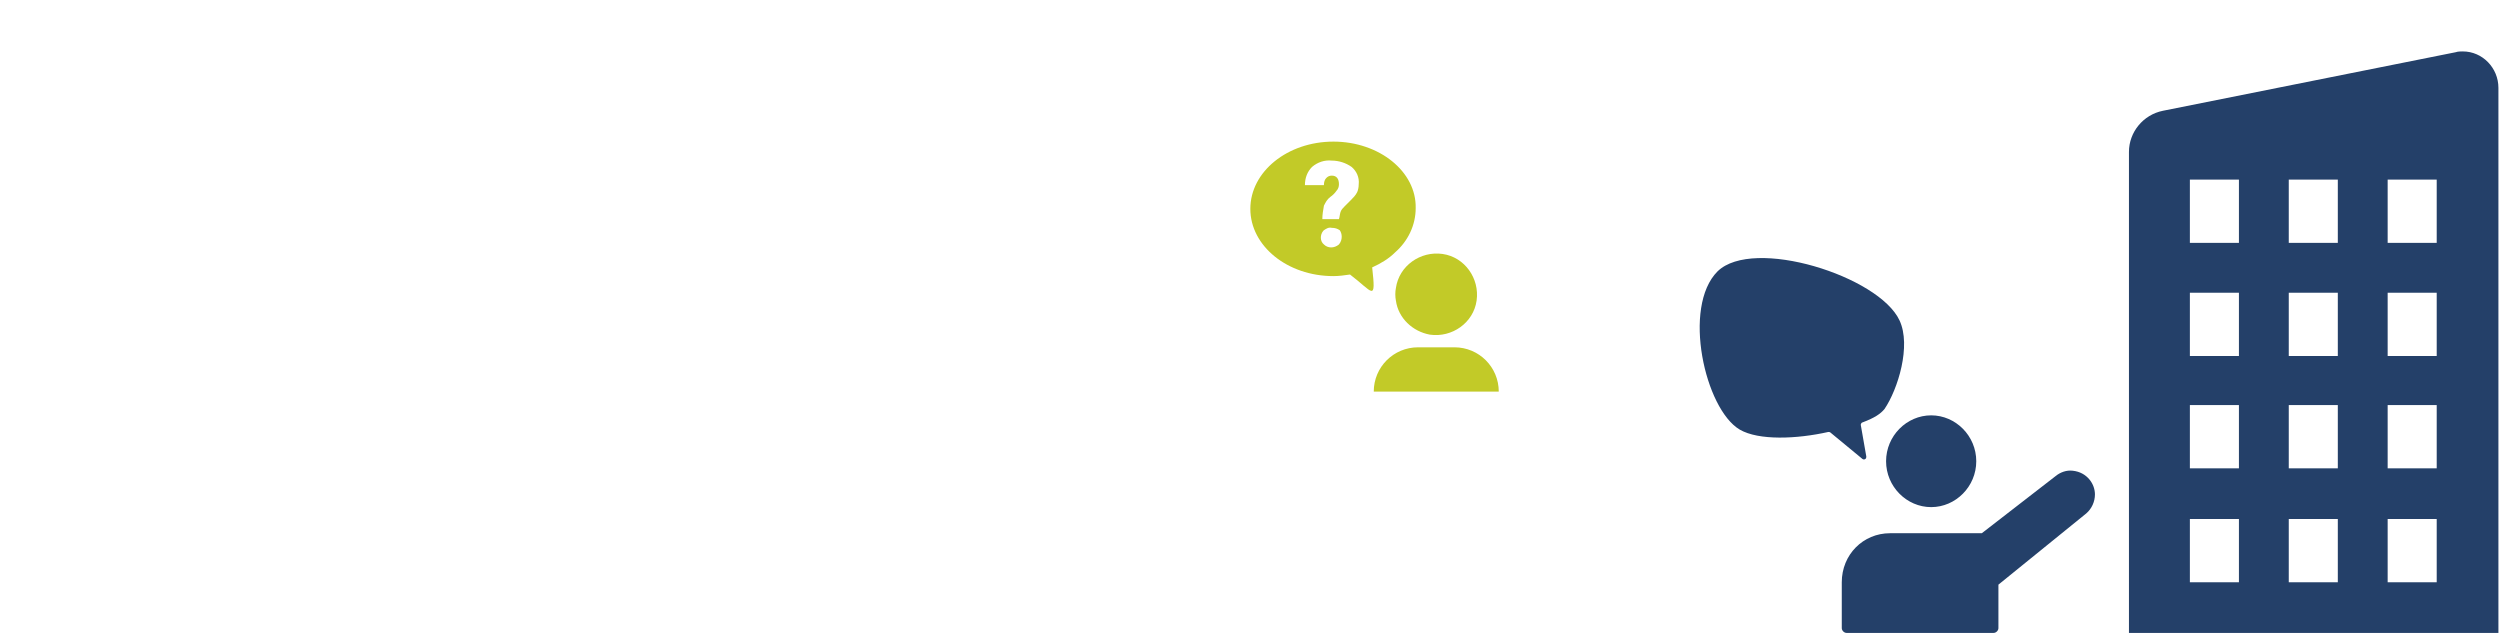
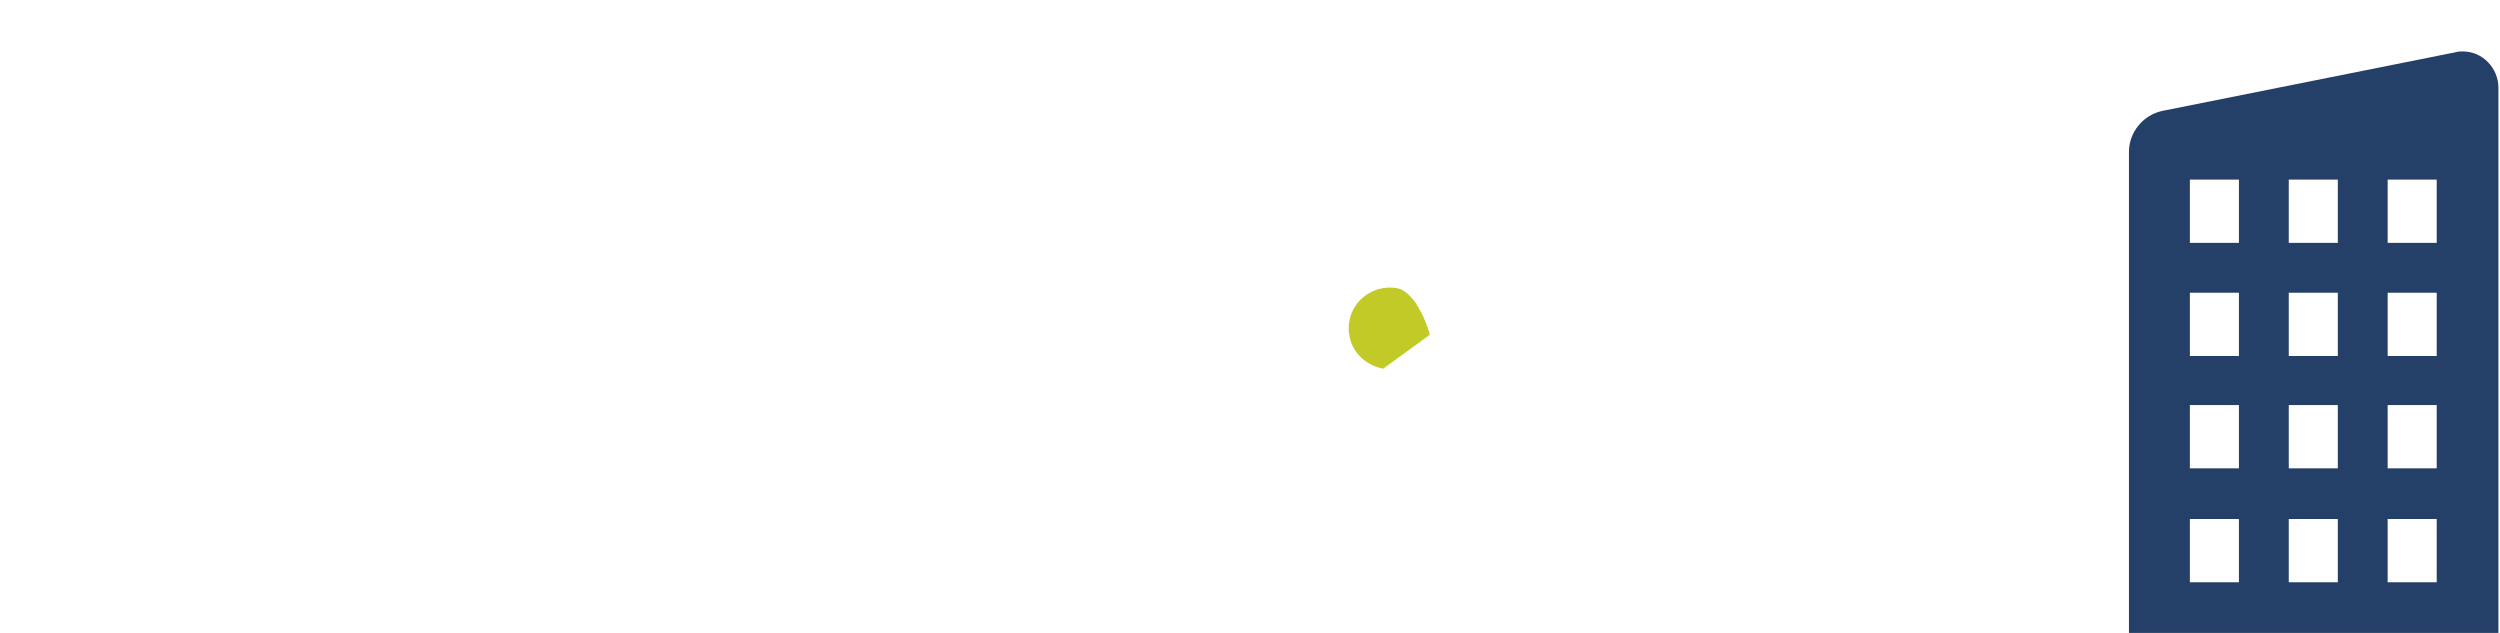
<svg xmlns="http://www.w3.org/2000/svg" version="1.1" id="prefix__svg8" x="0" y="0" viewBox="0 0 316 80" xml:space="preserve">
  <style>.prefix__st0{fill:#244069}.prefix__st1{fill:#c2ca28}</style>
-   <path class="prefix__st0" d="M244.1 52.5c-3.1 0-5.7 2.6-5.7 5.8s2.6 5.8 5.7 5.8 5.7-2.6 5.7-5.8-2.6-5.8-5.7-5.8zM264.1 60.6c-.5-.6-1.2-1-2.1-1.1-.8-.1-1.6.2-2.2.7l-9.3 7.2h-11.6c-3.4 0-6.1 2.7-6.1 6.2v5.8c0 .3.3.6.6.6H252c.3 0 .6-.3.6-.6v-5.5l11.1-9c.7-.6 1.1-1.5 1.1-2.4 0-.6-.2-1.3-.7-1.9z" />
-   <path id="prefix__Tracé_3075" class="prefix__st0" d="M240.1 40.5c-2.6-5.6-18.5-10.6-23-6.2-4.5 4.5-1.6 17.4 2.8 20 2.4 1.4 7.2 1.2 11.2.3.1 0 .2 0 .3.1l4 3.3c.1.1.3.1.4 0 .1-.1.1-.2.1-.3l-.7-4c0-.1.1-.3.2-.3 1.6-.6 2.3-1.1 2.8-1.7 1.7-2.5 3.4-8 1.9-11.2" />
  <g id="prefix__Groupe_6136" transform="translate(-1450.557 -3320.5)">
-     <path id="prefix__Tracé_3119" class="prefix__st1" d="M1631.3 3362.8c2.8.4 5.5-1.5 5.9-4.3s-1.5-5.5-4.3-5.9-5.5 1.5-5.9 4.3c-.1.5-.1 1.1 0 1.6.3 2.2 2.1 3.9 4.3 4.3" />
-     <path id="prefix__Tracé_3120" class="prefix__st1" d="M1624.2 3370c0-3.1 2.5-5.6 5.6-5.6h4.6c3.1 0 5.6 2.5 5.6 5.6h-15.8z" />
-     <path id="prefix__Tracé_3121" class="prefix__st1" d="M1619.1 3338.4c-5.8 0-10.5 3.8-10.5 8.5s4.7 8.5 10.5 8.5c.7 0 1.4-.1 2.1-.2 2.9 2.2 3.3 3.6 2.8-.9 1.1-.5 2.1-1.1 2.9-1.9 1.6-1.4 2.6-3.4 2.6-5.6.1-4.6-4.6-8.4-10.4-8.4m.7 13c-.6.5-1.4.5-1.9 0-.5-.4-.5-1.2-.1-1.7l.1-.1c.3-.2.6-.4 1-.3.4 0 .7.1 1 .3.3.4.4 1.2-.1 1.8 0-.1 0-.1 0 0m2.3-6.6c-.2.4-.5.7-.8 1l-.8.8c-.2.2-.4.4-.5.7-.1.3-.1.6-.2.9h-2.1c0-.6.1-1.1.2-1.7.2-.4.4-.8.8-1.1.3-.2.6-.5.8-.8.2-.2.3-.5.3-.8 0-.7-.3-1.1-.9-1.1-.3 0-.5.1-.7.3-.2.2-.3.5-.3.9h-2.4c0-.9.3-1.7.9-2.3.7-.6 1.6-.9 2.5-.8.9 0 1.8.3 2.5.8.6.5 1 1.3.9 2.2 0 .4-.1.8-.2 1z" />
+     <path id="prefix__Tracé_3119" class="prefix__st1" d="M1631.3 3362.8s-1.5-5.5-4.3-5.9-5.5 1.5-5.9 4.3c-.1.5-.1 1.1 0 1.6.3 2.2 2.1 3.9 4.3 4.3" />
  </g>
  <path class="prefix__st0" d="M311.3 6.5c-.3 0-.6 0-.9.1l-37 7.4c-2.5.5-4.3 2.7-4.3 5.2V80h46.7V11.1c0-2.5-2-4.6-4.5-4.6zm-9.5 16.2h6.2v8h-6.2v-8zm0 14.3h6.2v8h-6.2v-8zm0 14.2h6.2v8h-6.2v-8zm0 14.4h6.2v8h-6.2v-8zm-12.5-42.9h6.2v8h-6.2v-8zm0 14.3h6.2v8h-6.2v-8zm0 14.2h6.2v8h-6.2v-8zm0 14.4h6.2v8h-6.2v-8zm-12.5-42.9h6.2v8h-6.2v-8zm0 14.3h6.2v8h-6.2v-8zm0 14.2h6.2v8h-6.2v-8zm0 14.4h6.2v8h-6.2v-8z" />
</svg>